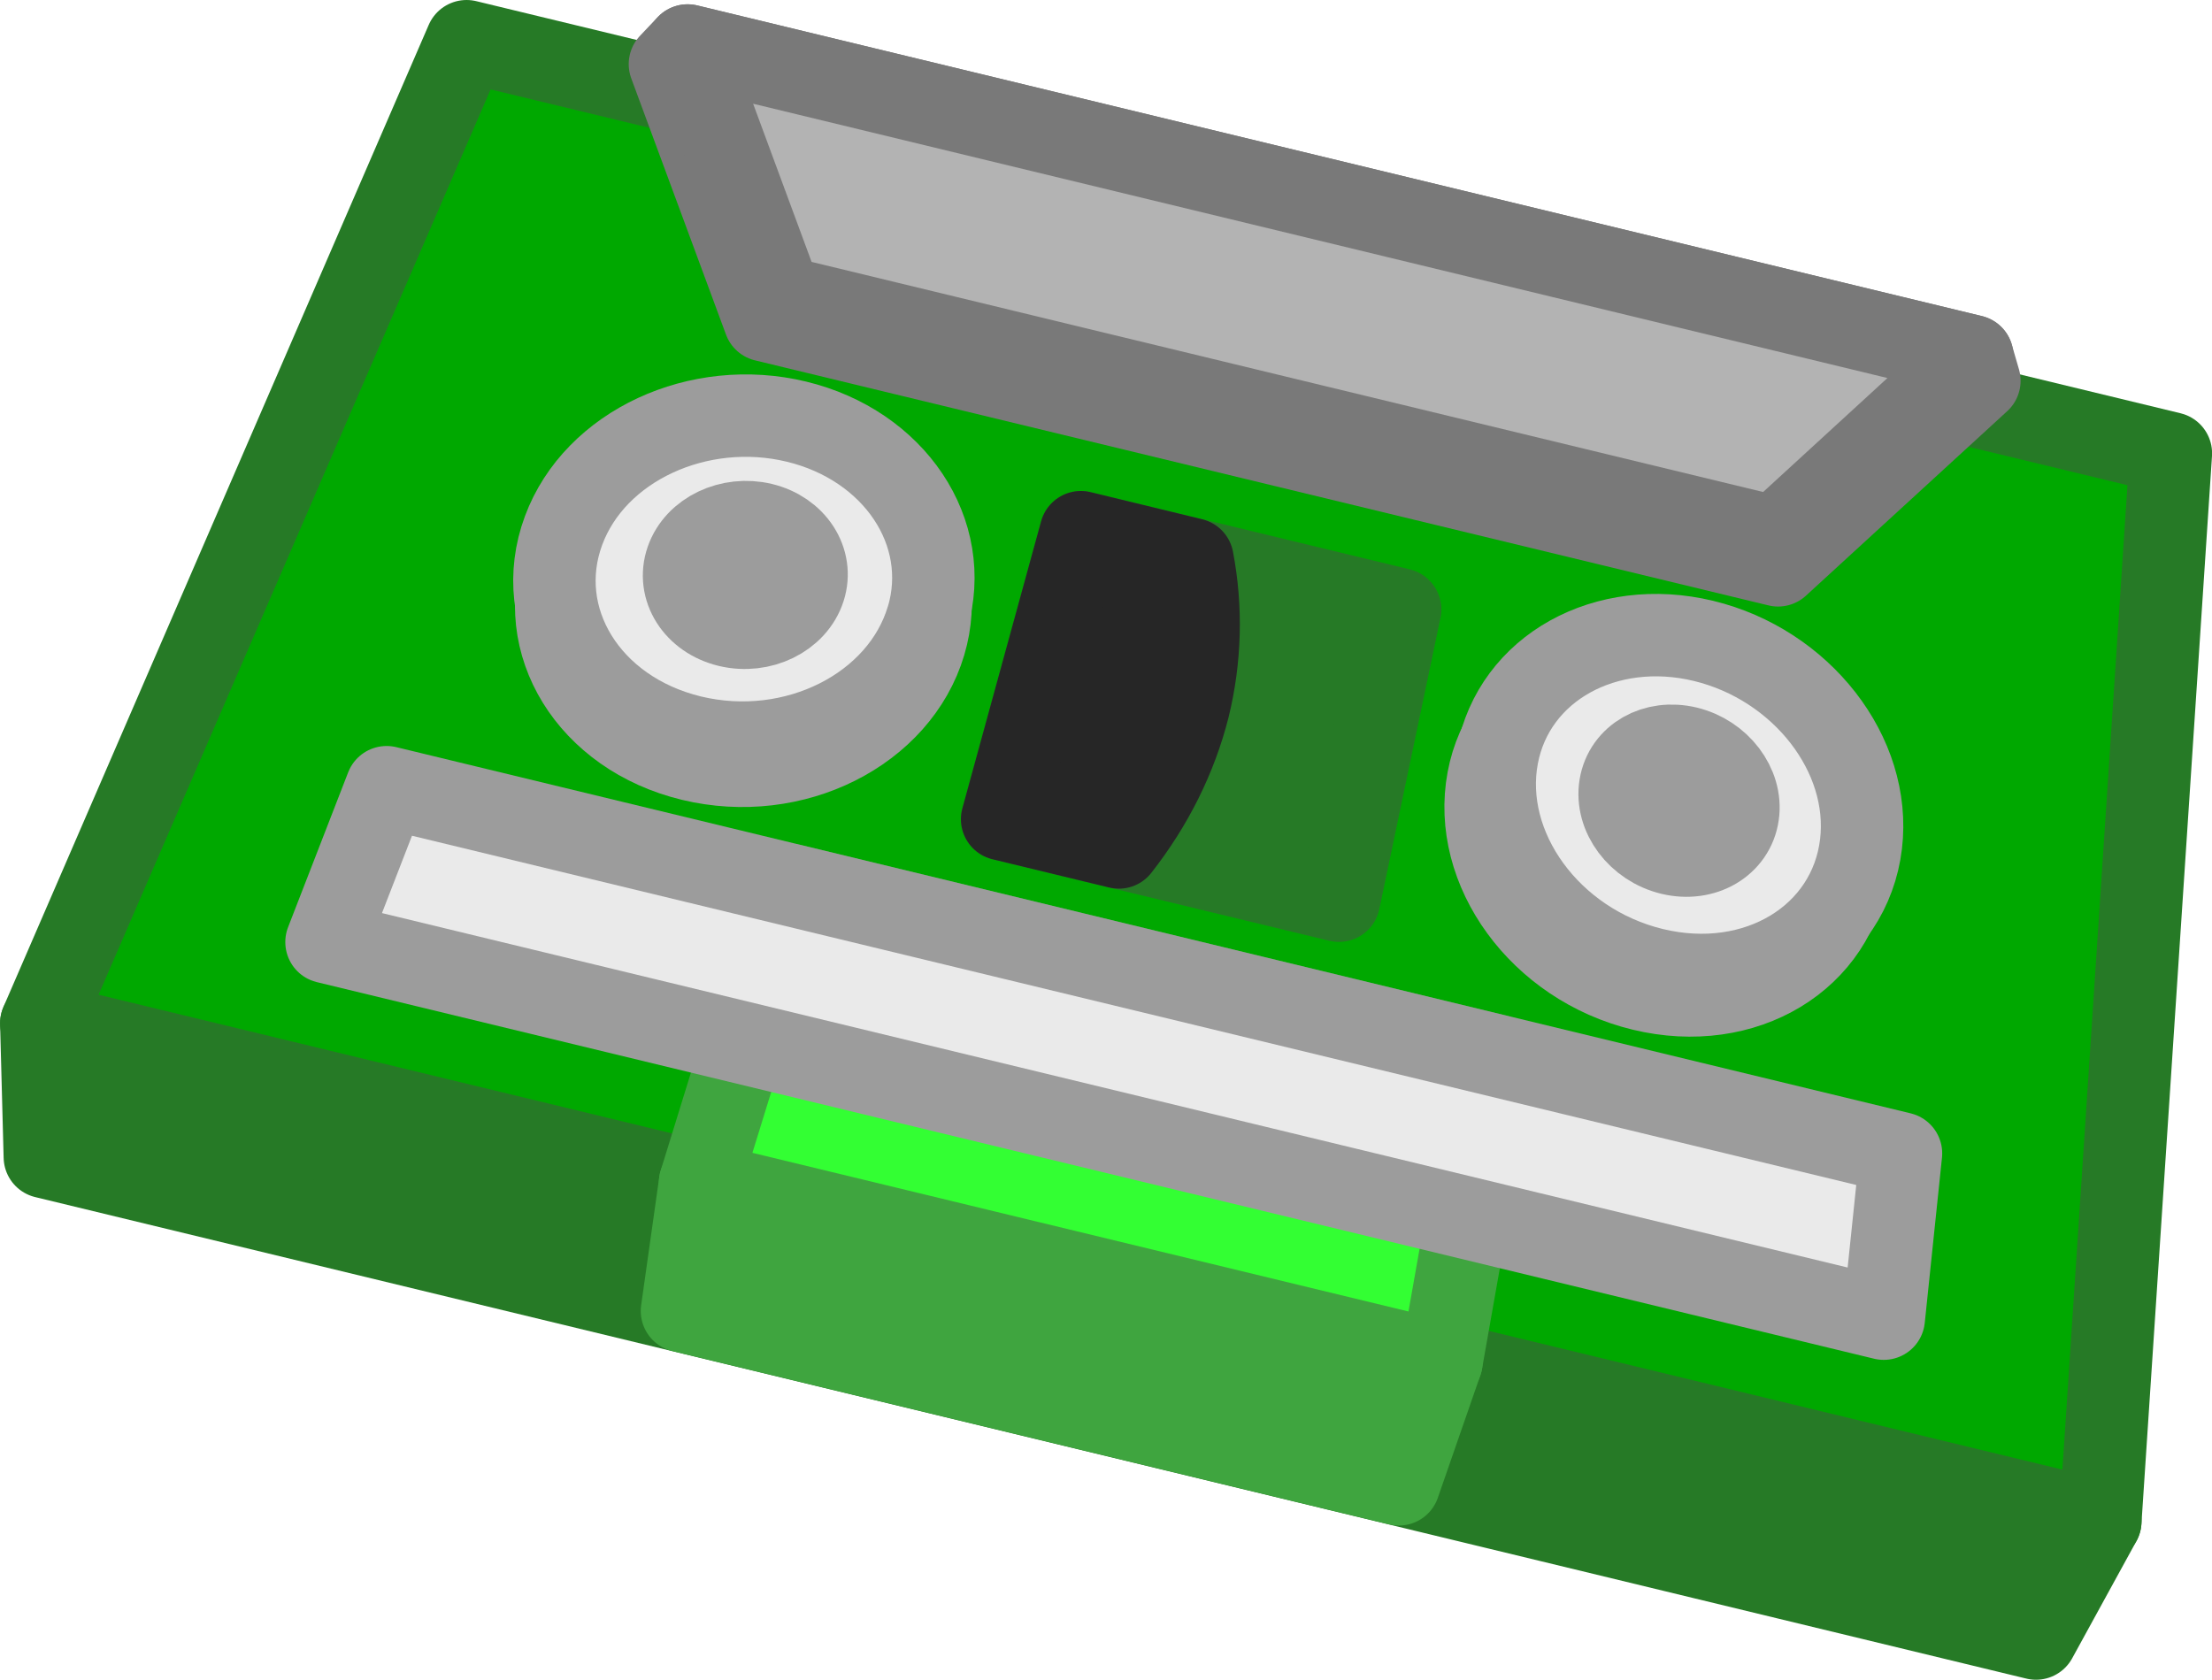
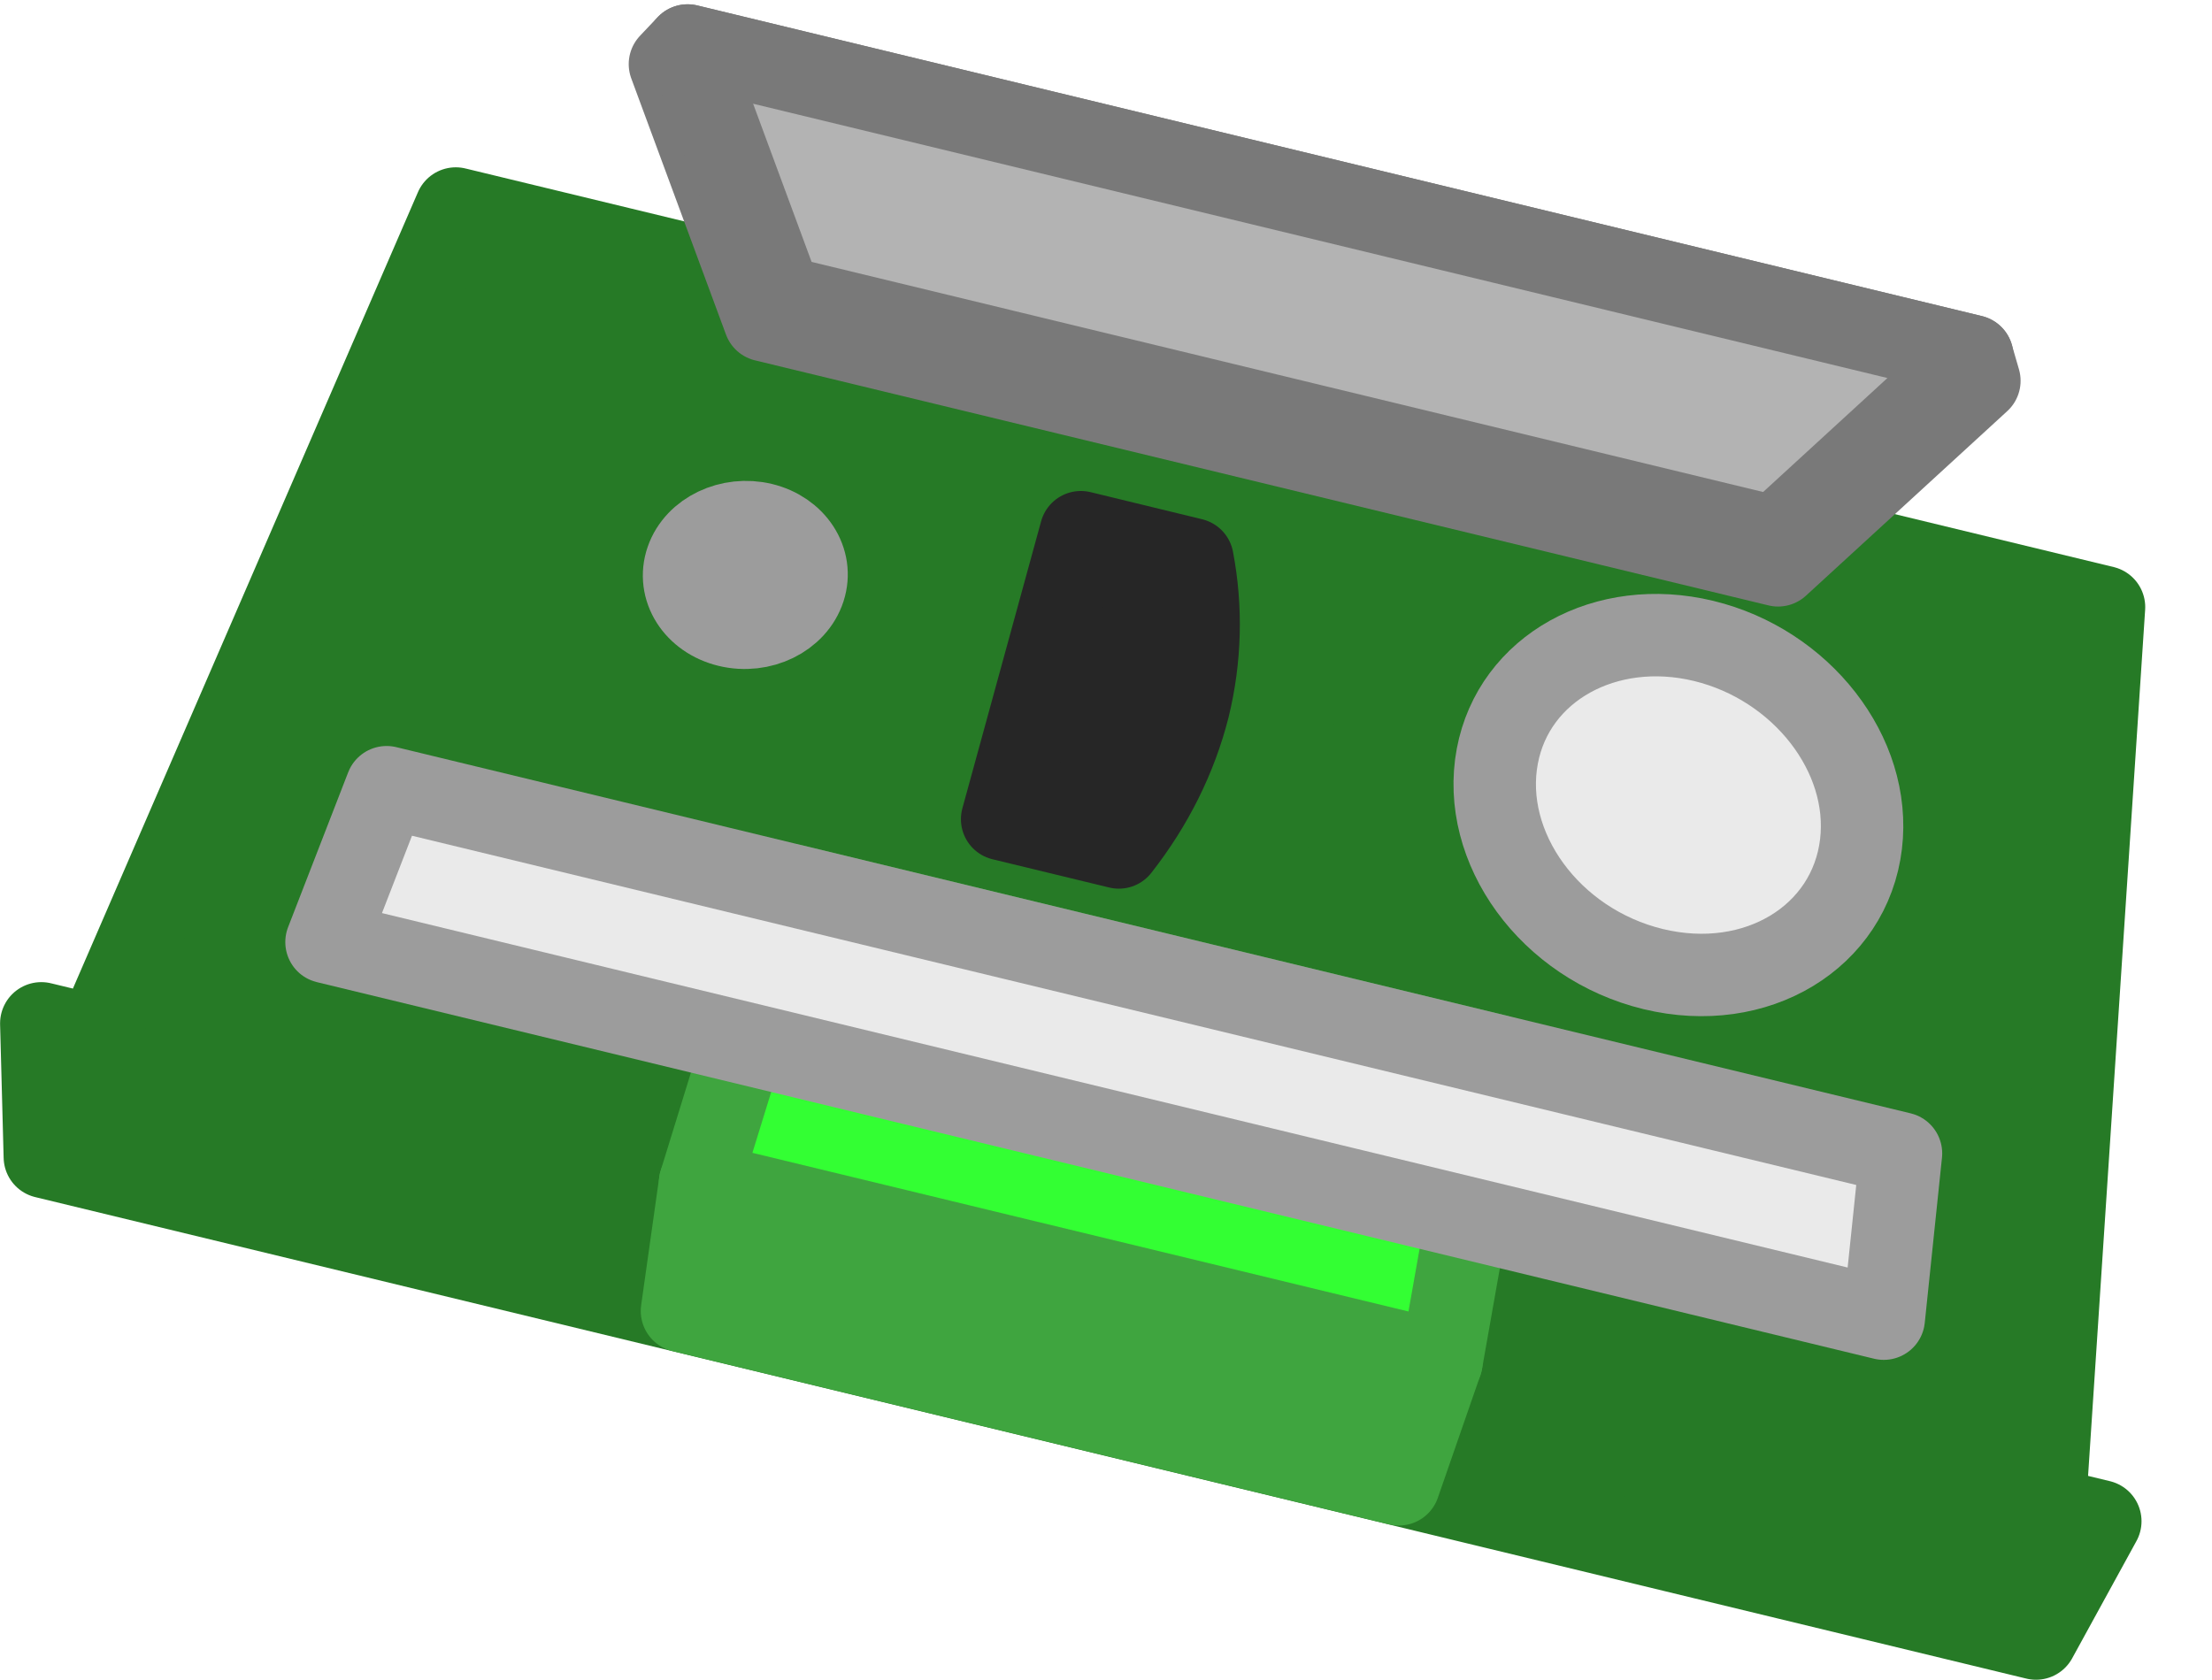
<svg xmlns="http://www.w3.org/2000/svg" xmlns:ns1="http://www.inkscape.org/namespaces/inkscape" xmlns:ns2="http://sodipodi.sourceforge.net/DTD/sodipodi-0.dtd" width="26.834mm" height="20.379mm" viewBox="0 0 26.834 20.379" version="1.1" id="svg1" ns1:version="1.4.2 (f4327f4, 2025-05-13)" ns2:docname="Items.svg" xml:space="preserve" ns1:export-filename="StarTrails\Media\Indium.svg" ns1:export-xdpi="96" ns1:export-ydpi="96">
  <ns2:namedview id="namedview1" pagecolor="#ffffff" bordercolor="#ffffff" borderopacity="1" ns1:showpageshadow="false" ns1:pageopacity="0" ns1:pagecheckerboard="1" ns1:deskcolor="#ededed" ns1:document-units="mm" ns1:export-bgcolor="#ffffff00" showguides="false" ns1:zoom="1.3885733" ns1:cx="582.6124" ns1:cy="373.40486" ns1:window-width="1920" ns1:window-height="1009" ns1:window-x="-8" ns1:window-y="-8" ns1:window-maximized="1" ns1:current-layer="layer1" labelstyle="default">
    <ns1:page x="-1.7410756e-15" y="0" width="26.834" height="20.379" id="page2" margin="0" bleed="0" />
  </ns2:namedview>
  <defs id="defs1" />
  <g ns1:label="Layer 1" ns1:groupmode="layer" id="layer1" transform="translate(341.862,-685.345)">
    <g id="g513" transform="translate(-320.801,728.186)">
      <path id="path476" style="fill:#267a26;fill-opacity:1;stroke:#267a26;stroke-width:1;stroke-linecap:round;stroke-linejoin:round;stroke-miterlimit:999;stroke-dasharray:none;stroke-opacity:1;paint-order:fill markers stroke" d="m -15.532,-40.311 -4.353,10.049 -0.675,-0.163 0.043,1.622 24.155,5.842 0.78,-1.423 -0.675,-0.163 0.72,-10.928 z" />
-       <path id="path477" d="m -15.401,-42.341 20.675,5 -0.856,12.956 -24.978,-6.041 z" style="fill:#00a800;fill-opacity:1;stroke:#267a26;stroke-width:1;stroke-linecap:round;stroke-linejoin:round;stroke-miterlimit:999;stroke-dasharray:none;stroke-opacity:1;paint-order:fill markers stroke" />
      <path id="path489" style="fill:#3fa53f;fill-opacity:1;stroke:#3fa53f;stroke-width:1;stroke-linecap:round;stroke-linejoin:round;stroke-miterlimit:999;stroke-dasharray:none;stroke-opacity:1;paint-order:fill markers stroke" d="m -11.712,-30.419 -0.613,1.985 -0.243,-0.059 -0.22,1.558 8.697,2.103 0.516,-1.487 -0.243,-0.059 0.362,-2.046 z" />
      <path id="path490" d="m -7.949,-36.384 3.873,0.937 -0.742,3.534 -4.086,-0.988 z" style="fill:#267a26;fill-opacity:1;stroke:#267a26;stroke-width:1;stroke-linecap:round;stroke-linejoin:round;stroke-miterlimit:999;stroke-dasharray:none;stroke-opacity:1;paint-order:fill markers stroke" />
      <path id="path491" style="fill:#33ff33;fill-opacity:1;stroke:#3fa53f;stroke-width:1;stroke-linecap:round;stroke-linejoin:round;stroke-miterlimit:999;stroke-dasharray:none;stroke-opacity:1;paint-order:fill markers stroke" d="m -11.454,-32.101 -1.114,3.608 8.993,2.175 0.658,-3.718 z" />
-       <path id="path492" d="m -9.843,-35.035 c -0.317,1.066 -1.588,1.712 -2.829,1.412 -1.241,-0.3 -1.922,-1.419 -1.532,-2.467 0.377,-1.015 1.622,-1.584 2.792,-1.301 1.17,0.283 1.876,1.325 1.569,2.356 z" style="fill:#eaeaea;fill-opacity:1;stroke:#9c9c9c;stroke-width:1;stroke-linecap:round;stroke-linejoin:round;stroke-miterlimit:999;stroke-dasharray:none;stroke-opacity:1;paint-order:fill markers stroke" />
-       <path id="path493" d="m 1.353,-32.328 c -0.133,1.11 -1.249,1.794 -2.49,1.494 -1.241,-0.3 -2.076,-1.456 -1.871,-2.549 0.198,-1.058 1.302,-1.662 2.472,-1.379 1.17,0.283 2.017,1.359 1.889,2.433 z" style="fill:#eaeaea;fill-opacity:1;stroke:#9c9c9c;stroke-width:1;stroke-linecap:round;stroke-linejoin:round;stroke-miterlimit:999;stroke-dasharray:none;stroke-opacity:1;paint-order:fill markers stroke" />
      <path id="path495" style="fill:#b3b3b3;fill-opacity:1;stroke:#797979;stroke-width:1;stroke-linecap:round;stroke-linejoin:round;stroke-miterlimit:999;stroke-dasharray:none;stroke-opacity:1;paint-order:fill markers stroke" d="m -12.72,-42.289 -0.214,0.226 1.149,3.108 12.294,2.973 2.442,-2.239 -0.087,-0.299 z" ns2:nodetypes="ccccccc" />
      <path id="path499" style="fill:#262626;fill-opacity:1;stroke:#262626;stroke-width:1;stroke-linecap:round;stroke-linejoin:round;stroke-miterlimit:999;stroke-dasharray:none;stroke-opacity:1;paint-order:fill markers stroke" d="m -7.949,-36.384 -0.955,3.482 1.416,0.343 c 0.407,-0.519 0.693,-1.096 0.846,-1.701 0.145,-0.594 0.16,-1.203 0.047,-1.795 z" />
-       <path id="path500" d="m -9.812,-35.338 c -0.322,1.08 -1.608,1.736 -2.863,1.433 -1.255,-0.304 -1.944,-1.437 -1.549,-2.5 0.382,-1.029 1.642,-1.607 2.826,-1.32 1.184,0.286 1.898,1.342 1.587,2.388 z" style="fill:#eaeaea;fill-opacity:1;stroke:#9c9c9c;stroke-width:1;stroke-linecap:round;stroke-linejoin:round;stroke-miterlimit:999;stroke-dasharray:none;stroke-opacity:1;paint-order:fill markers stroke" />
-       <path id="path501" d="m -11.304,-35.699 c -0.111,0.344 -0.524,0.547 -0.922,0.451 -0.398,-0.096 -0.624,-0.454 -0.505,-0.796 0.117,-0.338 0.528,-0.533 0.918,-0.439 0.39,0.094 0.619,0.444 0.509,0.784 z" style="fill:#9c9c9c;fill-opacity:1;stroke:#9c9c9c;stroke-width:1;stroke-linecap:round;stroke-linejoin:round;stroke-miterlimit:999;stroke-dasharray:none;stroke-opacity:1;paint-order:fill markers stroke" />
+       <path id="path501" d="m -11.304,-35.699 c -0.111,0.344 -0.524,0.547 -0.922,0.451 -0.398,-0.096 -0.624,-0.454 -0.505,-0.796 0.117,-0.338 0.528,-0.533 0.918,-0.439 0.39,0.094 0.619,0.444 0.509,0.784 " style="fill:#9c9c9c;fill-opacity:1;stroke:#9c9c9c;stroke-width:1;stroke-linecap:round;stroke-linejoin:round;stroke-miterlimit:999;stroke-dasharray:none;stroke-opacity:1;paint-order:fill markers stroke" />
      <path id="path504" d="m 1.515,-32.599 c -0.135,1.125 -1.265,1.819 -2.52,1.516 -1.255,-0.304 -2.1,-1.475 -1.892,-2.583 0.201,-1.072 1.319,-1.685 2.502,-1.399 1.184,0.286 2.041,1.376 1.91,2.466 z" style="fill:#eaeaea;fill-opacity:1;stroke:#9c9c9c;stroke-width:1;stroke-linecap:round;stroke-linejoin:round;stroke-miterlimit:999;stroke-dasharray:none;stroke-opacity:1;paint-order:fill markers stroke" />
-       <path id="path505" d="m 0.022,-32.96 c -0.051,0.358 -0.415,0.573 -0.813,0.477 -0.398,-0.096 -0.673,-0.466 -0.614,-0.822 0.058,-0.353 0.421,-0.559 0.811,-0.465 0.39,0.094 0.667,0.456 0.616,0.81 z" style="fill:#9c9c9c;fill-opacity:1;stroke:#9c9c9c;stroke-width:1;stroke-linecap:round;stroke-linejoin:round;stroke-miterlimit:999;stroke-dasharray:none;stroke-opacity:1;paint-order:fill markers stroke" />
      <path id="path511" d="m -16.371,-33.29 18.371,4.443 -0.209,2.005 -18.891,-4.569 z" style="fill:#eaeaea;fill-opacity:1;stroke:#9c9c9c;stroke-width:1;stroke-linecap:round;stroke-linejoin:round;stroke-miterlimit:999;stroke-dasharray:none;stroke-opacity:1;paint-order:fill markers stroke" />
      <path id="path512" style="fill:#b3b3b3;fill-opacity:1;stroke:#797979;stroke-width:1;stroke-linecap:round;stroke-linejoin:round;stroke-miterlimit:999;stroke-dasharray:none;stroke-opacity:1;paint-order:fill markers stroke" d="m -12.719,-42.289 1.127,3.049 12.061,2.917 2.396,-2.197 z" ns2:nodetypes="ccccc" />
    </g>
  </g>
</svg>